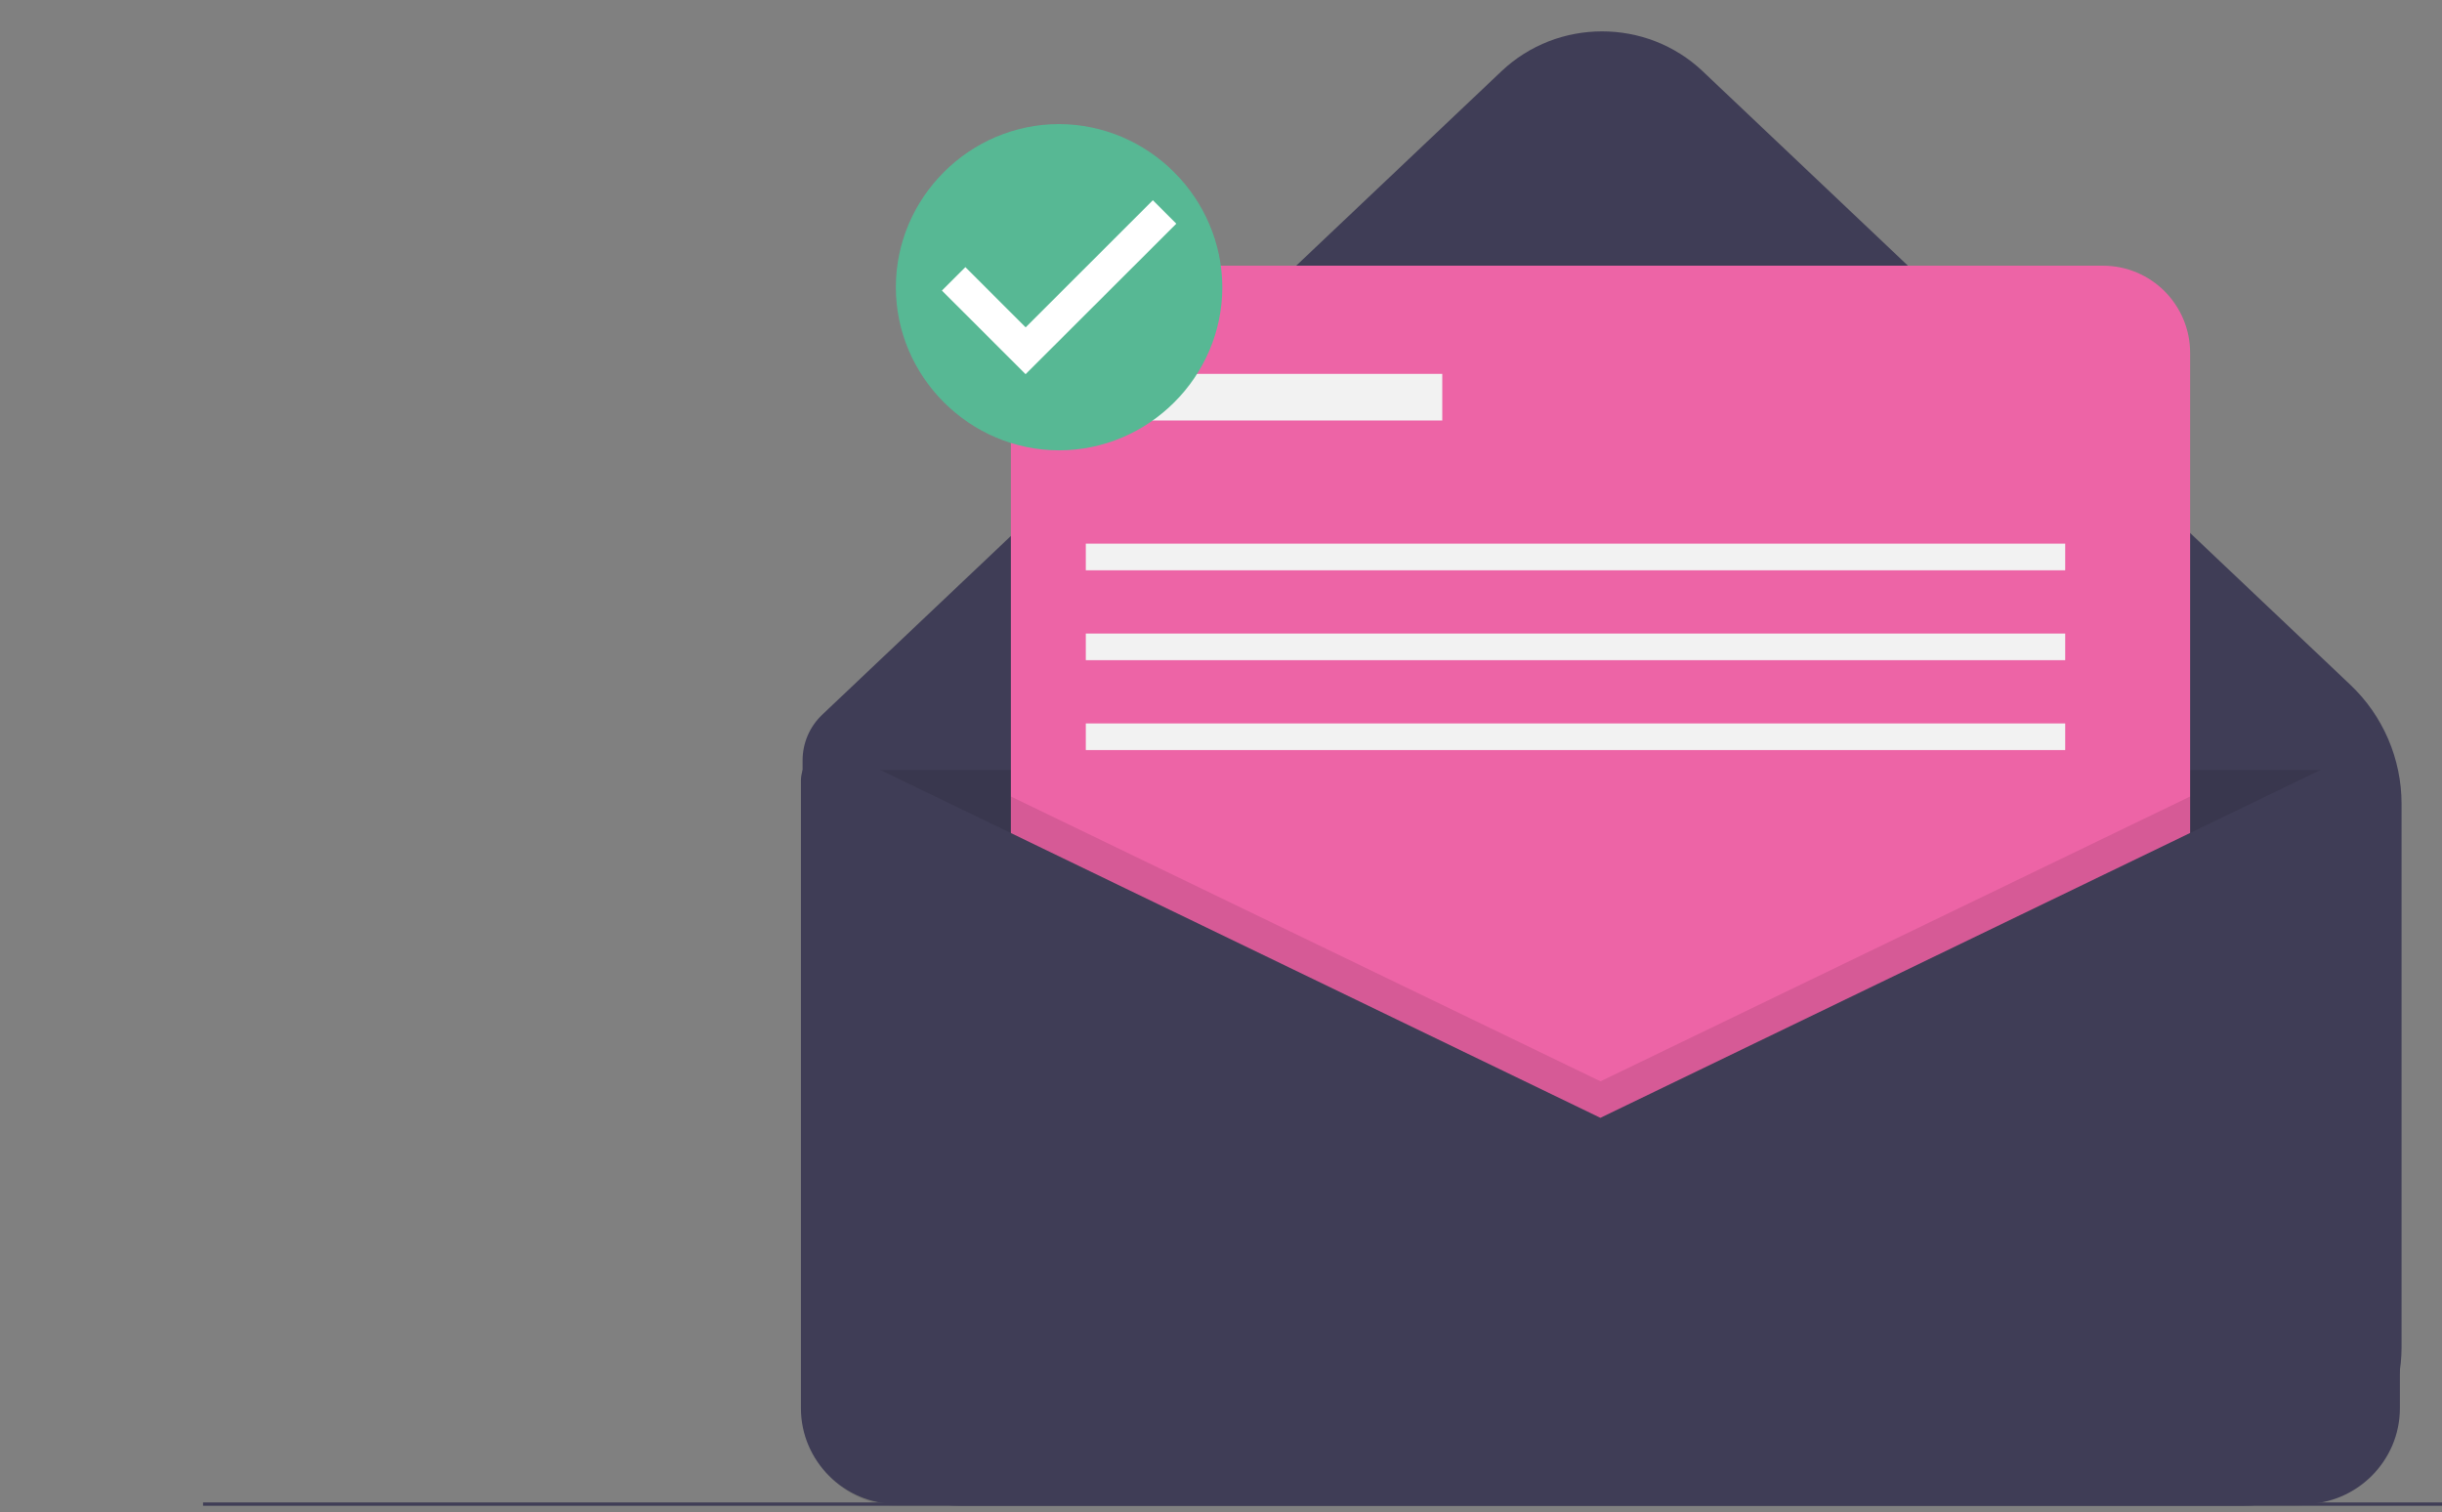
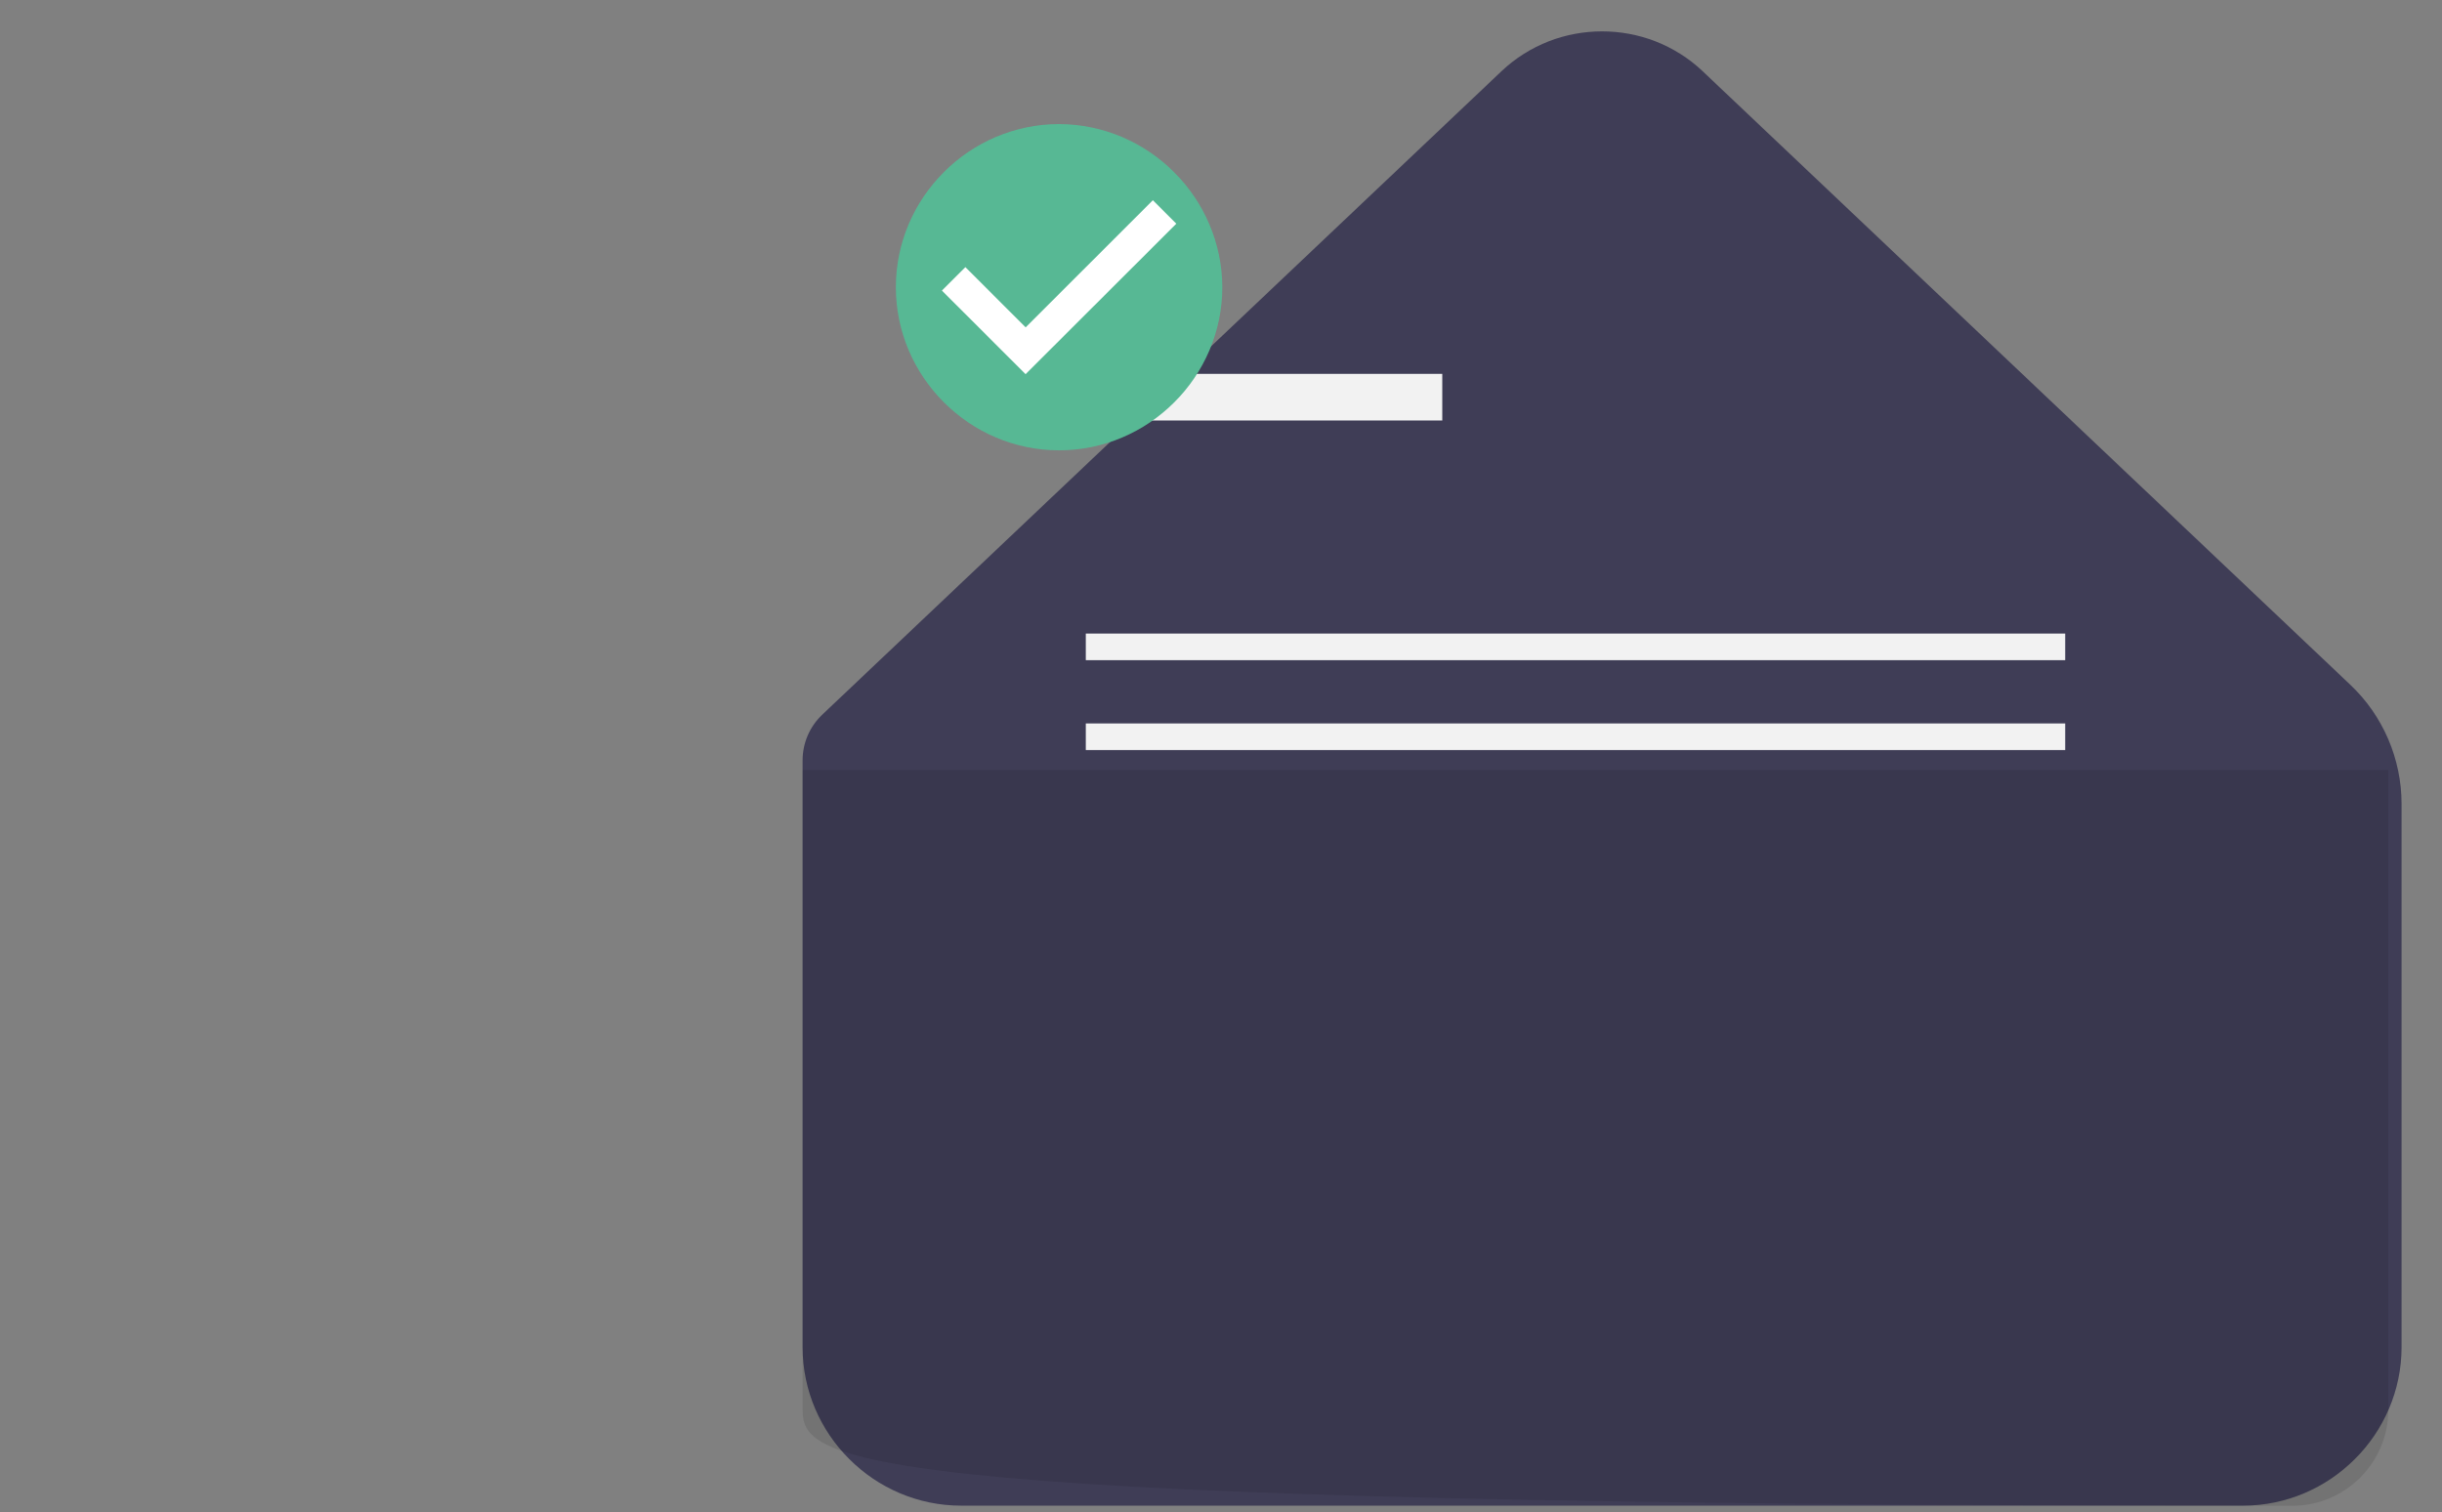
<svg xmlns="http://www.w3.org/2000/svg" xmlns:ns1="http://www.serif.com/" width="100%" height="100%" viewBox="0 0 733 454" version="1.1" xml:space="preserve" style="fill-rule:evenodd;clip-rule:evenodd;stroke-miterlimit:10;">
  <rect x="0" y="0" width="733" height="454" fill="#808080" stroke="none" />
  <g id="Plan-de-travail1" ns1:id="Plan de travail1" transform="matrix(0.723,0,0,0.743,0,0)">
    <rect x="0" y="0" width="1013.45" height="610.281" style="fill:none;" />
    <g>
      <g transform="matrix(1.383,0,0,1.345,-129.037,-405.624)">
        <path d="M766.646,753.851L381.813,753.851C355.709,753.851 334.23,732.371 334.23,706.268L334.23,529.956C334.23,524.784 336.358,519.833 340.112,516.275L544.036,322.972C560.868,307.016 587.591,307.016 604.423,322.972L798.854,507.276C808.666,516.577 814.23,529.517 814.23,543.037L814.23,706.268C814.23,732.371 792.75,753.851 766.646,753.851Z" style="fill:rgb(63,61,86);fill-rule:nonzero;" />
      </g>
      <g transform="matrix(1.383,0,0,1.345,0,-210.742)">
-         <path d="M240.954,387.992L716.954,387.992L716.954,580.259C716.954,596.021 703.984,608.992 688.222,608.992L269.686,608.992C253.924,608.992 240.954,596.021 240.954,580.259L240.954,387.992Z" style="fill-opacity:0.1;fill-rule:nonzero;" />
+         <path d="M240.954,387.992L716.954,387.992L716.954,580.259C716.954,596.021 703.984,608.992 688.222,608.992C253.924,608.992 240.954,596.021 240.954,580.259L240.954,387.992Z" style="fill-opacity:0.1;fill-rule:nonzero;" />
      </g>
      <g transform="matrix(1.383,0,0,1.345,0,-210.742)">
-         <path d="M657.454,262.673C657.454,248.223 645.723,236.492 631.273,236.492L329.635,236.492C315.186,236.492 303.454,248.223 303.454,262.673L303.454,564.31C303.454,578.76 315.186,590.492 329.635,590.492L631.273,590.492C645.723,590.492 657.454,578.76 657.454,564.31L657.454,262.673Z" style="fill:rgb(237,100,166);" />
-       </g>
+         </g>
      <g transform="matrix(1.383,0,0,1.345,0,-210.742)">
-         <path d="M657.454,395.942L657.454,590.492L303.454,590.492L303.454,395.942L480.454,481.492L657.454,395.942Z" style="fill-opacity:0.1;fill-rule:nonzero;" />
-       </g>
+         </g>
      <g transform="matrix(1.383,0,0,1.345,-129.037,-405.624)">
-         <path d="M573.73,637.351L346.936,527.734C345.687,527.13 344.318,526.817 342.931,526.817C337.883,526.817 333.73,530.971 333.73,536.019L333.73,724.619C333.73,740.381 346.7,753.351 362.462,753.351L784.997,753.351C800.759,753.351 813.73,740.381 813.73,724.619L813.73,539.25C813.73,533.09 808.661,528.021 802.501,528.021C800.809,528.021 799.138,528.403 797.614,529.14L573.73,637.351Z" style="fill:rgb(63,61,86);fill-rule:nonzero;" />
-       </g>
+         </g>
      <g transform="matrix(1.383,0,0,1.345,0,-210.742)">
        <rect x="333.954" y="268.992" width="99" height="14" style="fill:rgb(242,242,242);" />
      </g>
      <g transform="matrix(1.383,0,0,1.345,0,-210.742)">
-         <rect x="325.954" y="319.992" width="294" height="8" style="fill:rgb(242,242,242);" />
-       </g>
+         </g>
      <g transform="matrix(1.383,0,0,1.345,0,-210.742)">
        <rect x="325.954" y="346.992" width="294" height="8" style="fill:rgb(242,242,242);" />
      </g>
      <g transform="matrix(1.383,0,0,1.345,0,-210.742)">
        <rect x="325.954" y="373.992" width="294" height="8" style="fill:rgb(242,242,242);" />
      </g>
      <g transform="matrix(1.383,0,0,1.345,0,-210.742)">
-         <path d="M60.954,608.492L884.954,608.492" style="fill:none;fill-rule:nonzero;stroke:rgb(63,61,86);stroke-width:1px;" />
-       </g>
+         </g>
      <g transform="matrix(1.383,0,0,1.345,0,-210.742)">
        <ellipse cx="317.954" cy="242.066" rx="41" ry="41.075" style="fill:white;" />
      </g>
      <g transform="matrix(1.383,0,0,1.345,-129.037,-405.624)">
        <path d="M411.23,338.851C384.349,338.851 362.23,360.97 362.23,387.851C362.23,414.731 384.349,436.851 411.23,436.851C438.11,436.851 460.23,414.731 460.23,387.851C460.151,361 438.08,338.929 411.23,338.851ZM401.17,413.976L376.058,388.864L383.102,381.82L401.194,399.912L439.381,361.725L446.425,368.769L401.17,413.976Z" style="fill:rgb(87,184,148);fill-rule:nonzero;" />
      </g>
    </g>
  </g>
</svg>